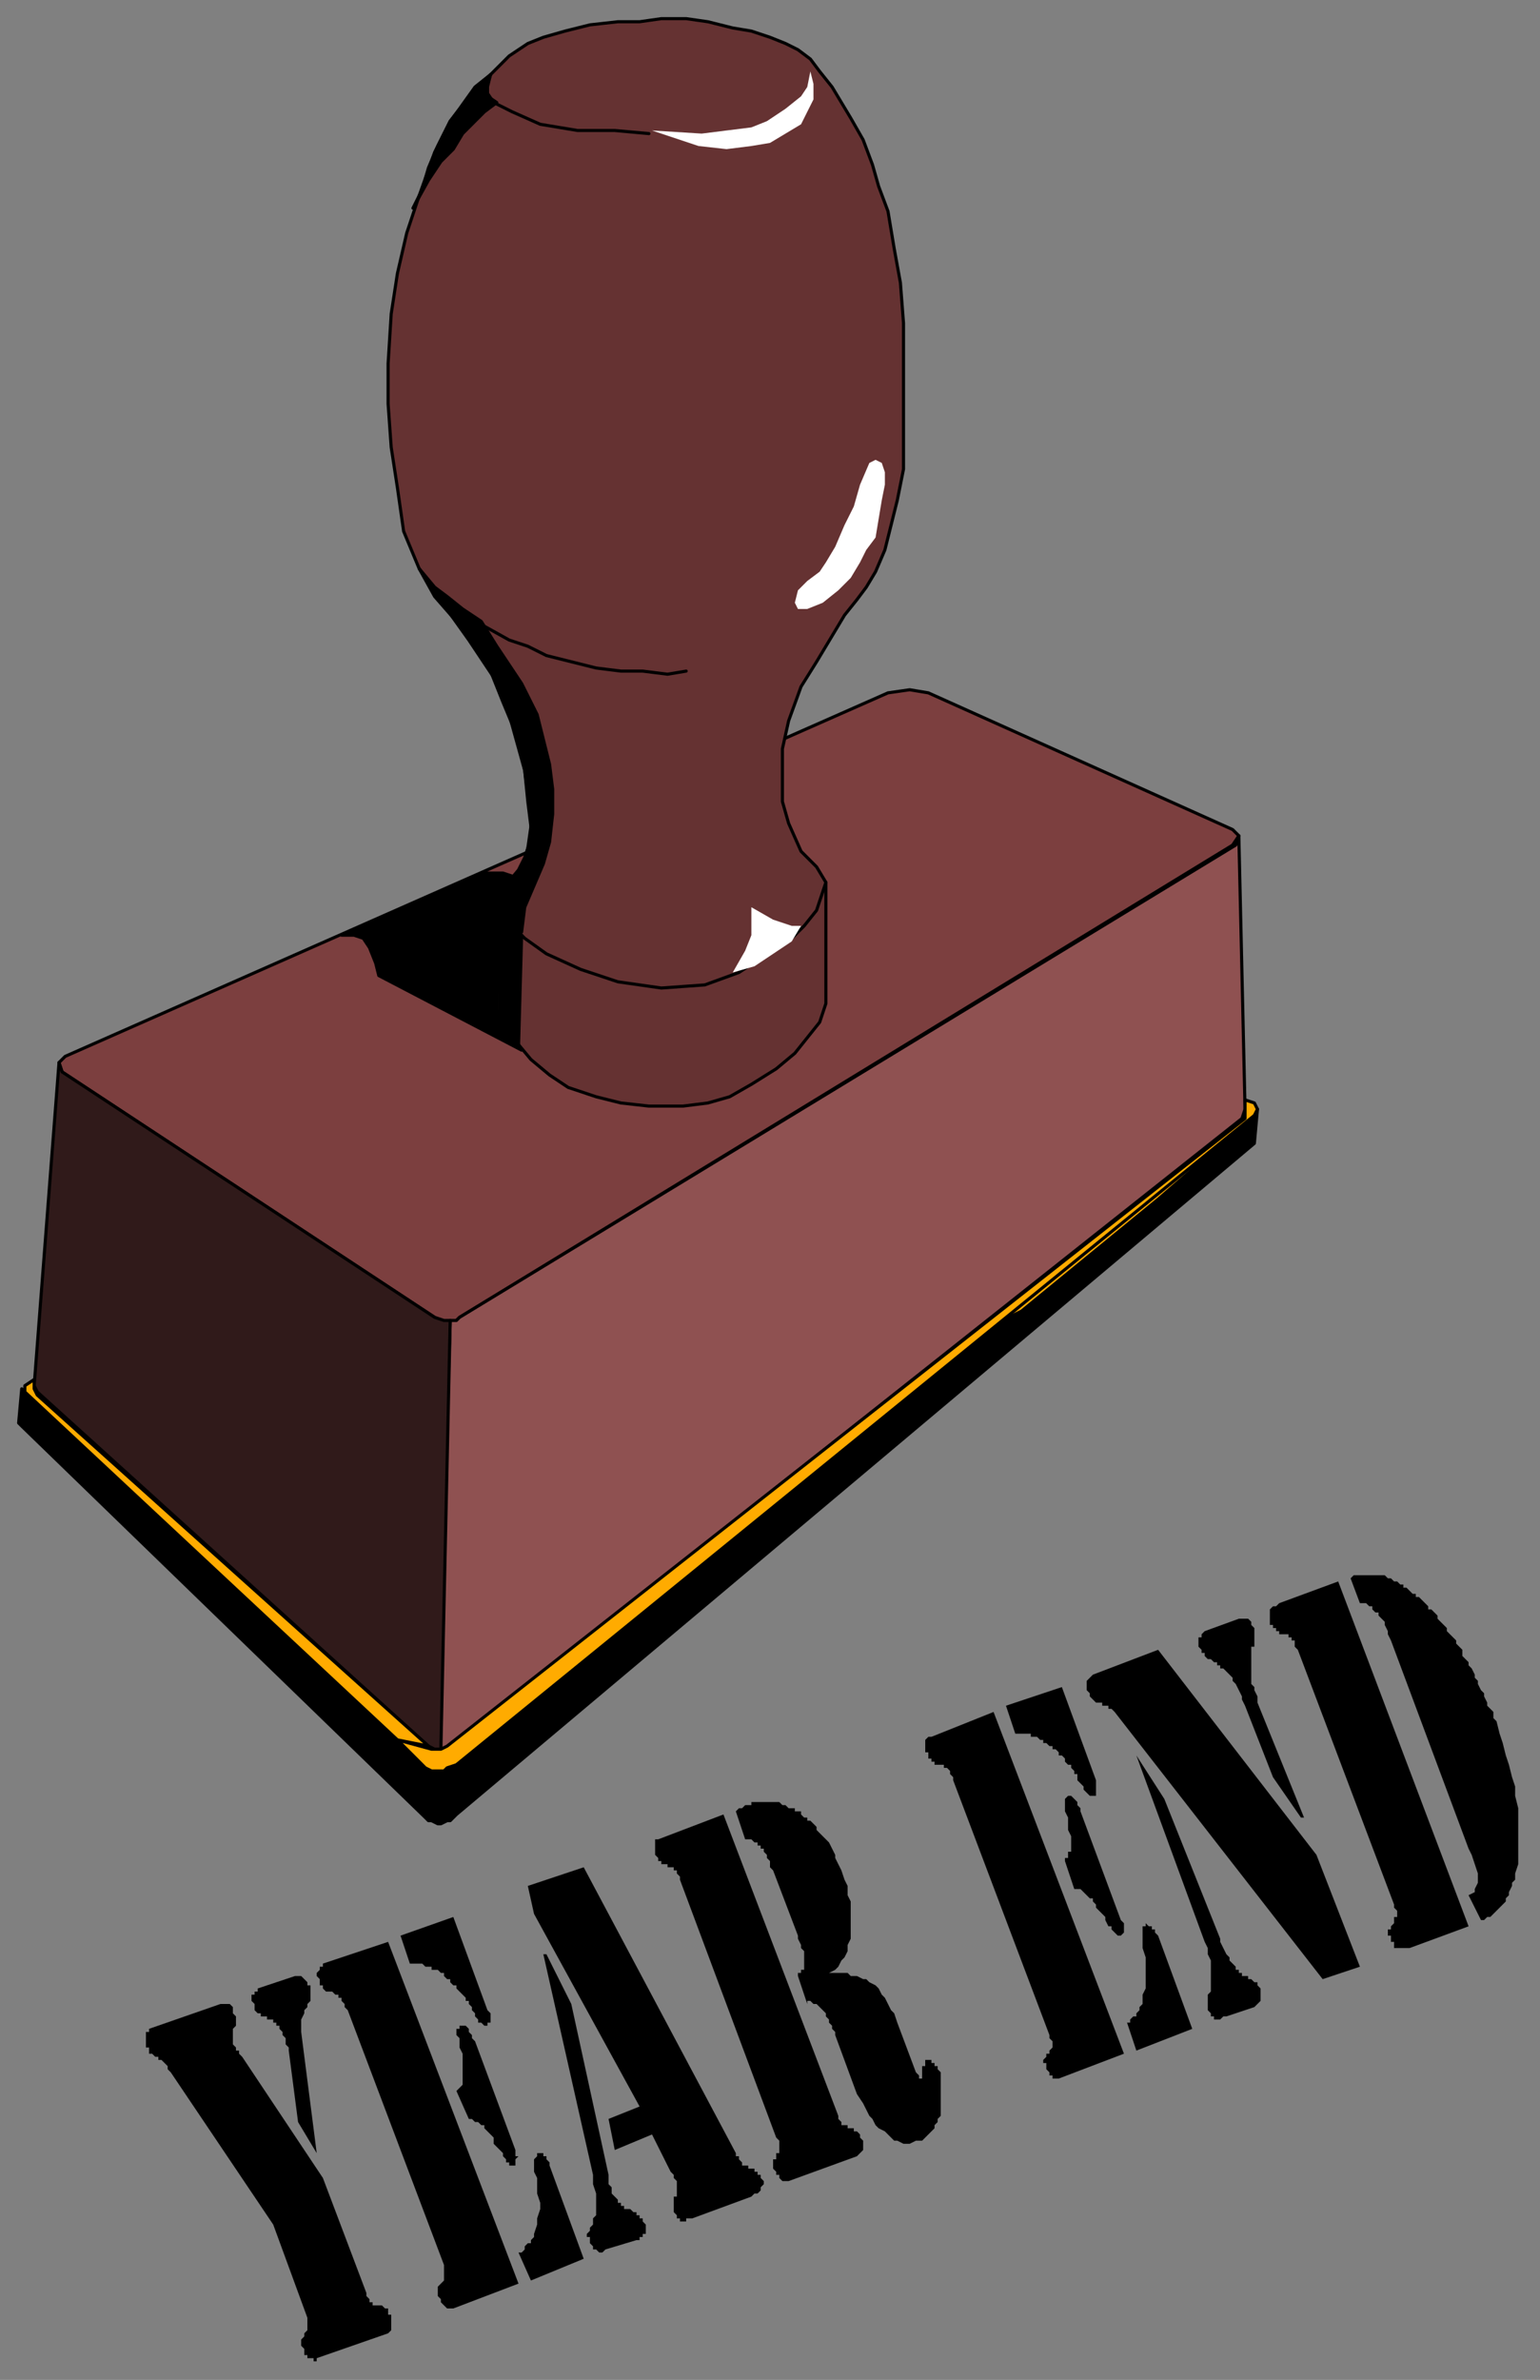
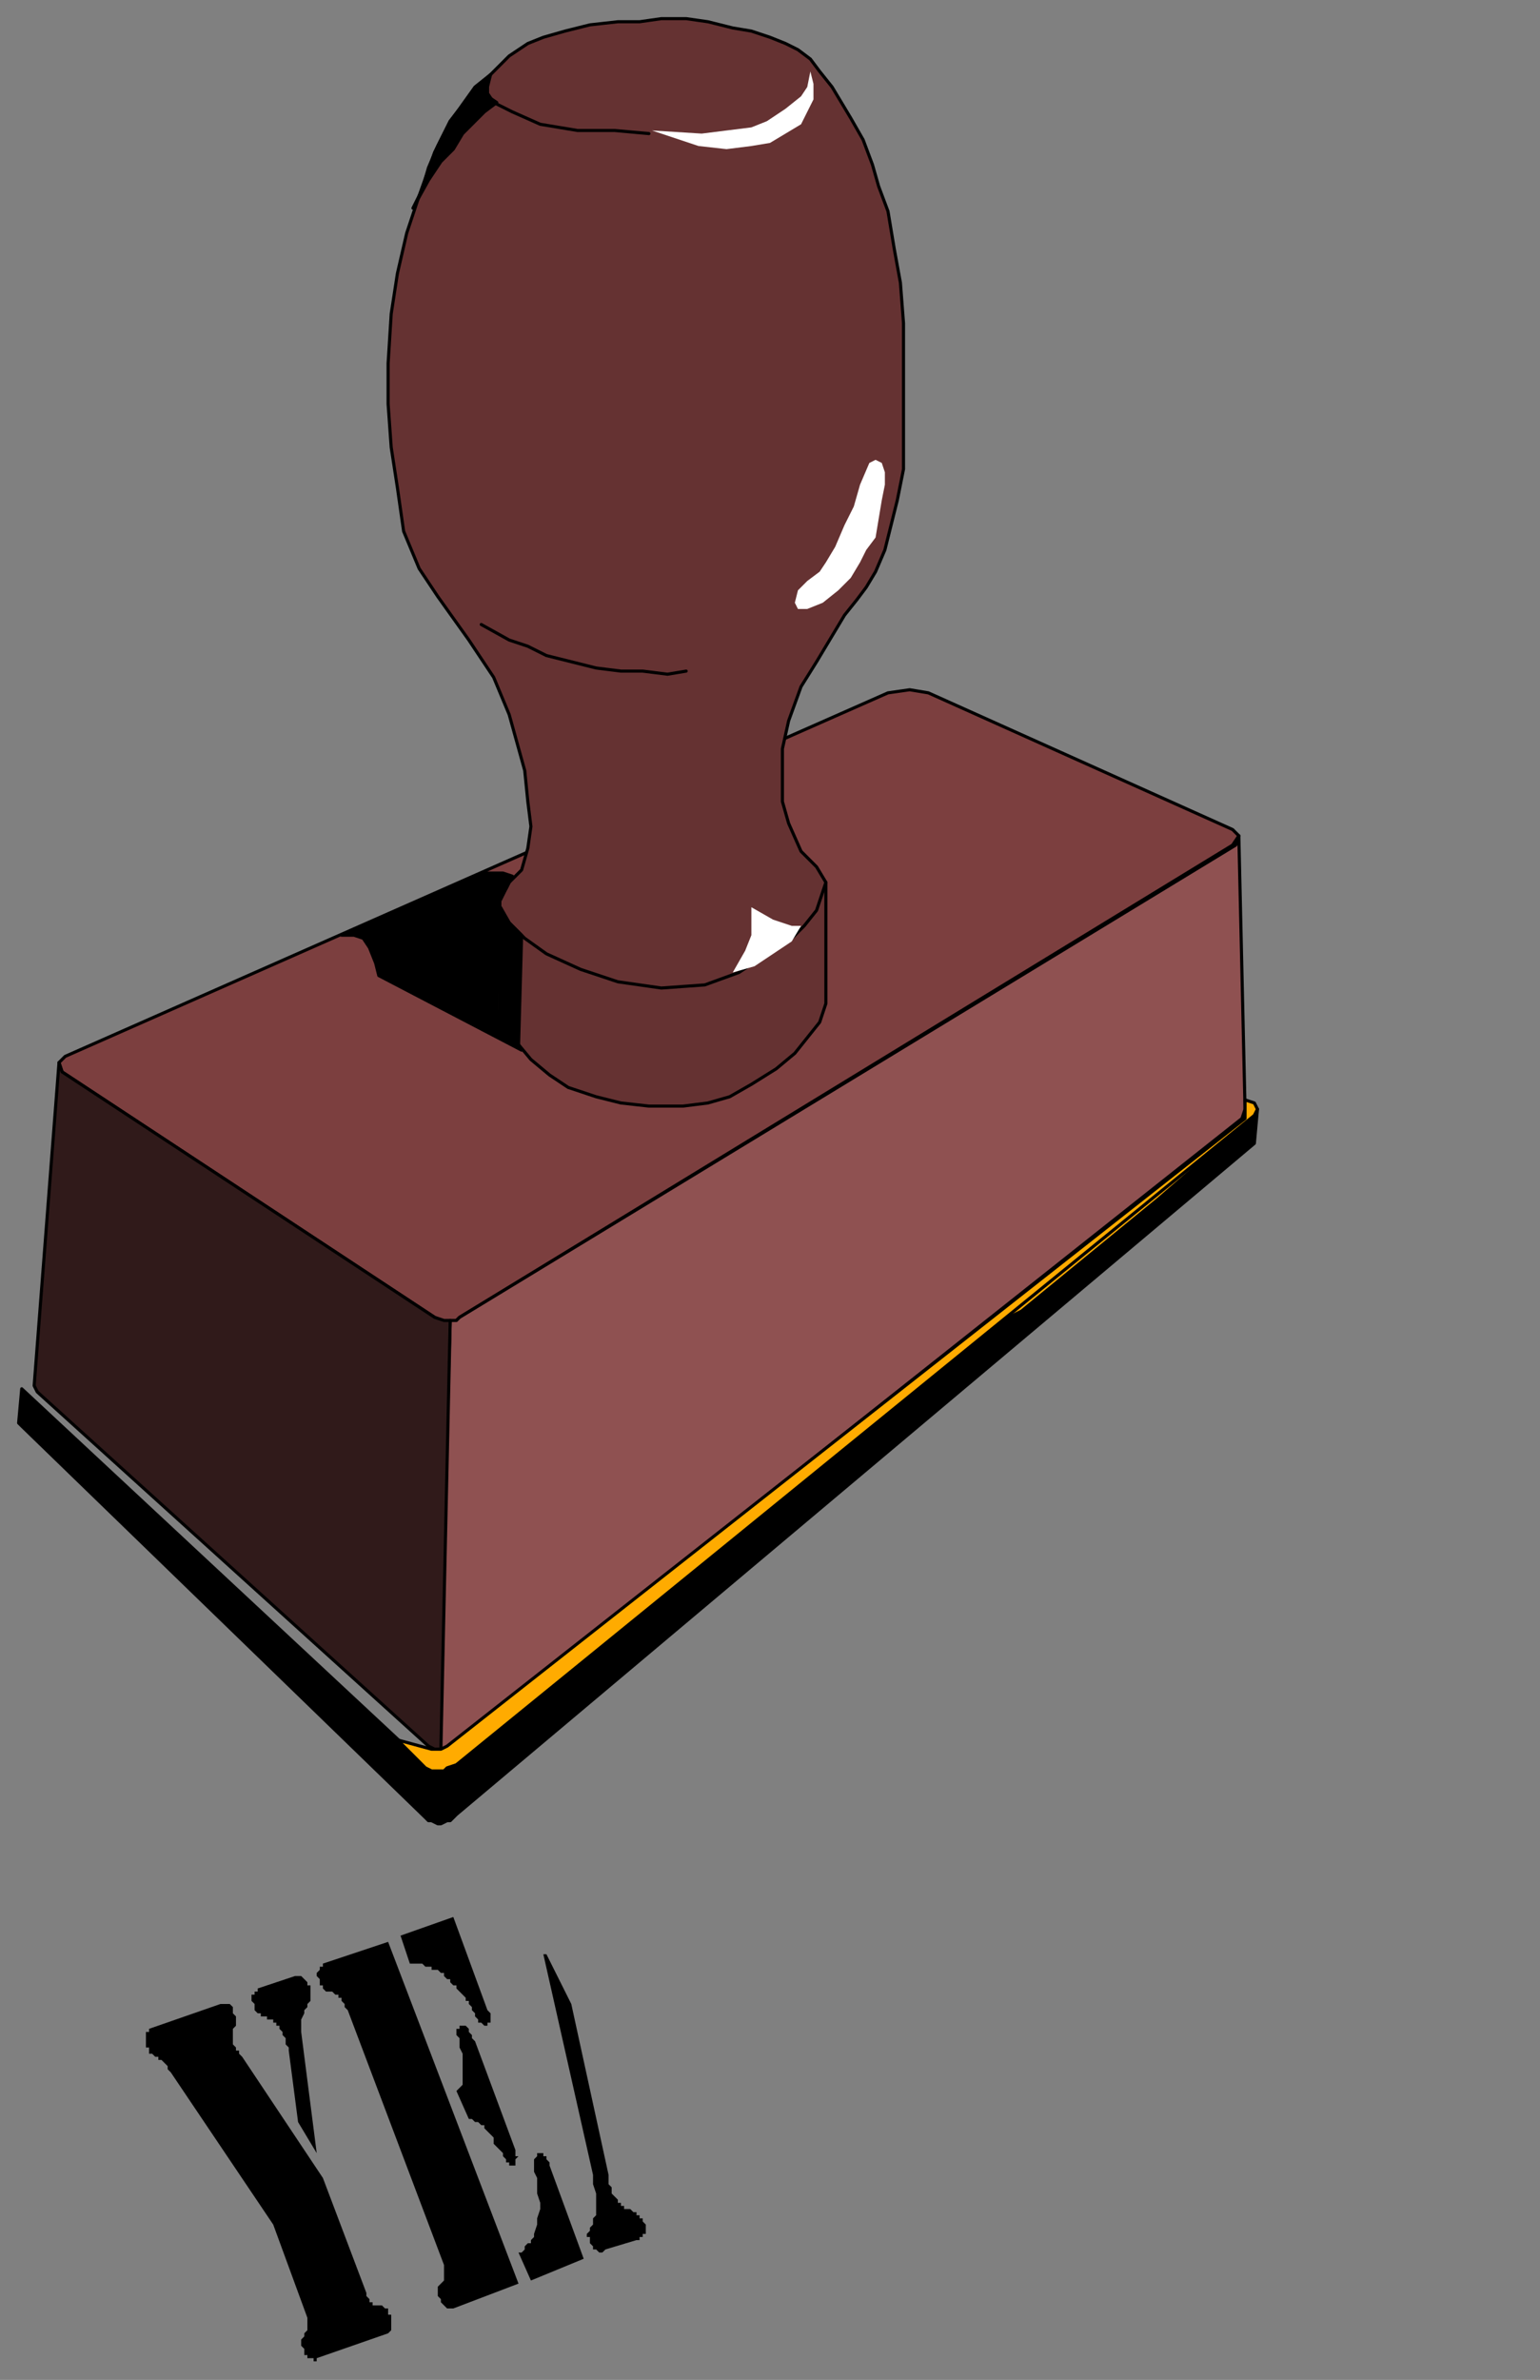
<svg xmlns="http://www.w3.org/2000/svg" fill-rule="evenodd" height="766" preserveAspectRatio="none" stroke-linecap="round" width="496">
  <rect width="100%" height="100%" fill="#808080" stroke="none" />
  <style>.brush0{fill:#fff}.pen0{stroke:#000;stroke-width:1;stroke-linejoin:round}.brush5{fill:#000}.brush6{fill:#ffab00}.pen1,.pen2{stroke:none}</style>
  <path class="pen0" style="fill:#7c3f3f" d="m286 223 7-1 6 1 98 44 2 2-2 3-249 152-1 1-2 1h-2l-3-2-120-79-1-3 2-2 265-117z" />
  <path class="pen0" style="fill:#653232" d="m170 258-1-10-5-18-5-12-8-12-10-14-6-9-5-12-2-14-2-13-1-14v-13l1-16 2-13 3-13 4-12 5-14 5-10 8-10 7-7 4-4 6-4 5-2 7-2 8-2 9-1h7l7-1h8l7 1 8 2 6 1 6 2 5 2 4 2 4 3 3 4 4 5 3 5 3 5 4 7 3 8 2 7 3 8 2 12 2 11 1 13v47l-2 10-2 8-2 8-3 7-3 5-3 4-4 5-9 15-5 8-4 11-2 9v17l2 7 4 9 5 5 3 5v39l-2 6-4 5-4 5-6 5-8 5-7 4-7 2-8 1h-11l-9-1-8-2-9-3-6-4-6-5-5-6-4-7-1-3v-35l3-6 4-4 2-7 1-7-1-8z" />
  <path class="pen0" style="fill:#8f5151" d="M145 425h2l1-1 250-152 1-3 2 88-1 3-255 202-2 1h-2l4-138z" />
  <path class="pen0" style="fill:#301a1a" d="m19 342 1 3 120 79 3 1h2l-3 138h-2l-2-1L12 448l-1-2 8-104z" />
  <path class="pen0 brush5" d="M139 586v-17h-1L7 447l-1 11 1 1 130 126 1 1h1zm0 0 2 1h1l2-1h1l2-2 257-216 1-11-1 1-257 210-3 1h-1l-1 1-3-1v17z" />
  <path class="pen0 brush6" d="m319 427 84-67-30 26-44 36-10 5z" />
  <path class="pen0 brush6" d="m404 355 1 2-1 2-257 209-3 1-1 1h-4l-2-1-9-9 11 3h3l2-1 257-202v-6l3 1z" />
-   <path class="pen0 brush6" d="M128 560 8 448v-2l3-2v3l1 2 126 113-10-2z" />
  <path class="pen1 brush0" d="m261 23-1 5-2 3-5 4-6 4-5 2-8 1-8 1-16-1 6 2 9 3 9 1 8-1 6-1 5-3 5-3 2-4 2-4v-5l-1-4z" />
-   <path class="pen0" fill="none" d="m209 43-11-1h-12l-12-2-9-4-6-3-2-3v-3l1-3" />
+   <path class="pen0" fill="none" d="m209 43-11-1h-12l-12-2-9-4-6-3-2-3v-3" />
  <path class="pen1 brush0" d="m282 148-2 1-3 7-2 7-3 6-3 7-3 5-2 3-4 3-3 3-1 4 1 2h3l5-2 5-4 4-4 3-5 2-4 3-4 1-6 1-6 1-5v-4l-1-3-2-1z" />
  <path class="pen0" fill="none" d="m221 216-6 1-8-1h-7l-8-1-8-2-8-2-6-3-6-2-9-5m5 89 4 7 5 5 7 5 11 5 12 4 14 2 14-1 11-4 9-6 7-4 5-5 4-5 3-9" />
  <path class="pen1 brush0" d="M258 298h-3l-6-2-7-4v9l-2 5-4 7 7-2 6-4 6-4 3-5z" />
-   <path class="pen0 brush5" d="m175 278-3 7-3 7-1 8-4-4-4-6 2-4 5-6 2-4 2-6v-7l-1-7-1-8-2-10-5-12-4-10-11-16-7-8-5-9 5 6 4 3 5 4 6 4 5 8 8 12 5 10 2 8 2 8 1 8v8l-1 9-2 7z" />
  <path class="pen0 brush5" d="M156 281h6l3 1-2 4-3 4v35l4 7 4 6-46-24-1-4-2-5-2-3-3-1h-4l46-20z" />
  <path class="pen0 brush5" d="m161 325 1 2 2 5 3 5 1-36-4-4-4-7 1 35zM148 35l-3 4-4 8-3 7-2 7-3 6 5-9 4-6 4-4 3-5 3-3 4-4 4-3-3-2v-3l1-4-5 4-5 7z" />
-   <path class="pen2 brush5" d="m431 509 42 111-19 7h-5v-2h-1v-2h-1v-2h1v-1l1-1v-2h1v-2l-1-1v-1l-31-82-1-1v-2h-1v-1h-1v-1h-3v-1h-1v-1h-1v-1h-1v-5l1-1h1l1-1 19-7zm4-1 1-1h10l1 1h1l1 1h1l1 1h1v1h1l1 1 1 1h1v1h1l1 1 1 1 1 1v1h1l1 1 1 1v1l1 1 1 1 1 1v1l1 1 1 1 1 1v1l1 1 1 1v2l1 1 1 1v1l1 1 1 2v1l1 1v1l1 2 1 1v1l1 2v1l1 1 1 1v2l1 1 1 4 1 3 1 4 1 3 1 4 1 3v3l1 4v18l-1 3v2l-1 1v1l-1 2v1l-1 1v1l-1 1-1 1-1 1-1 1-1 1h-1l-1 1h-1l-4-8 2-1v-1l1-2v-3l-1-3-1-3-1-2-25-67-1-2v-1l-1-2v-1l-1-1-1-1v-1h-1l-1-1v-1h-1l-1-1h-2l-3-8zm-9 129-67-86-1-1h-1v-1h-2v-1h-2l-1-1-1-1v-1l-1-1v-3l1-1 1-1 21-8 51 66 14 36-12 4zm-6-52h-1l-9-13-9-23-1-2v-1l-1-2-1-2-1-1v-1l-1-1-1-1-1-1h-1v-1h-1v-1h-1l-1-1h-1l-1-1v-1h-1v-1l-1-1v-3h1v-1l1-1 11-4h3l1 1v1l1 1v6h-1v12l1 1v1l1 2v2l15 37zm-54-20 9 14 18 45v1l1 2 1 2 1 1v1l1 1 1 1v1h1v1h1v1h2v1h1l1 1h1v1l1 1v4l-1 1-1 1-9 3h-1l-1 1h-2v-1h-1v-1l-1-1v-5l1-1v-10l-1-2v-2l-1-2-22-60zm-46-14 42 110-21 8h-2v-1h-1v-1l-1-1v-2h-1v-1l1-1v-1h1v-1l1-1v-2l-1-1v-1l-31-82v-1l-1-1v-1l-1-1h-1v-1h-3v-1h-1v-1h-1v-2h-1v-4l1-1h1l20-8zm43 100h1v-1l1-1h1v-1l1-1v-1l1-1v-3l1-2v-10l-1-3v-7h1v-1l1 1h1v1h1v1l1 1 11 30-18 7-3-9zm-39-102 18-6 11 30v5h-2l-1-1-1-1v-1l-1-1-1-1v-2h-1v-1l-1-1v-1h-1l-1-1v-1l-1-1h-1v-1l-1-1h-1v-1h-1l-1-1h-1v-1h-1l-1-1h-2v-1h-5l-3-9zm19 50v-1h1v-2h1v-5l-1-2v-4l-1-2v-4l1-1h1l1 1 1 1v1l1 1v1l13 35 1 1v3l-1 1h-1l-1-1-1-1v-1h-1l-1-2v-1l-1-1-1-1-1-1v-1l-1-1v-1h-1l-1-1-1-1-1-1h-2l-3-9zm-106-16 1-1h1l1-1h2v-1h9l1 1h1l1 1h2v1h2v1l1 1h1v1h1l1 1 1 1v1l1 1 2 2 1 1 1 2 1 2v1l1 2 1 2 1 3 1 2v3l1 2v12l-1 2v2l-1 2-1 1-1 2-1 1-2 1h6l1 1h2l2 1h1l1 1 2 1 1 1 1 2 1 1 1 2 1 2 1 1 1 3 6 16 1 1v1h1v-4h1v-2h2v1h1v1h1v1l1 1v14l-1 1v1l-1 1v1l-1 1-1 1-1 1-1 1h-2l-2 1h-2l-2-1h-1l-1-1-1-1-1-1-2-1-1-1-1-2-1-1-1-2-1-2-2-3-7-19v-1l-1-1v-1l-1-1v-1l-1-1v-1l-1-1-1-1-1-1h-1l-1-1h-1v1l-3-9v-1h1v-1h1v-6l-1-1v-1l-1-2v-1l-8-21-1-1v-2l-1-1v-1l-1-1v-1h-1v-1h-1v-1h-1l-1-1h-2l-3-9zm13 105-31-83v-1l-1-1v-1h-1v-1h-2v-1h-2v-1h-1v-1l-1-1v-5h1l21-8 37 97v1l1 1v1h2v1h2v1h1l1 1v1l1 1v3l-1 1-1 1-22 8h-2l-1-1v-1h-1v-1l-1-1v-3h1v-2h1v-4l-1-1zm-80-81 18-6 49 92v1h1v1l1 1v1h2v1h2v1h1v1h1v1l1 1v1l-1 1v1l-1 1h-1l-1 1-19 7h-2v1h-2v-1h-1v-1l-1-1v-5h1v-5l-1-1v-1l-1-1-6-12-12 5-2-10 10-4-34-62-2-9z" />
  <path class="pen2 brush5" d="m176 629 8 16 12 55v3l1 1v2l1 1 1 1v1h1v1h1v1h2l1 1h1v1h1v1h1v1l1 1v3h-1v1h-1v1h-1l-10 3-1 1h-1l-1-1h-1v-1l-1-1v-2h-1v-1l1-1v-1l1-1v-2l1-1v-7l-1-3v-3l-16-71h1zm-51-4 42 110-21 8h-2l-1-1-1-1v-1l-1-1v-3l1-1 1-1v-5l-31-82-1-1v-1l-1-1v-1h-1v-1h-1l-1-1h-2l-1-1v-1h-1v-2l-1-1v-1l1-1v-1h1v-1l21-7zm42 100h1l1-1v-1l1-1h1v-1l1-1v-1l1-3v-2l1-3v-2l-1-3v-5l-1-2v-4l1-1v-1h2v1h1v1l1 1v1l11 30-17 7-4-9zm-38-102 17-6 11 30 1 1v3h-1v1h-1l-1-1h-1v-1l-1-1v-1l-1-1v-1l-1-1v-1h-1v-1l-1-1-1-1-1-1v-1h-1l-1-1v-1h-1l-1-1v-1h-1l-1-1h-2v-1h-2l-1-1h-4l-3-9zm18 50 1-1 1-1v-10l-1-2v-3l-1-1v-2h1v-1h2l1 1v1l1 1v1l1 1 13 35v2h1l-1 1v2h-2v-1h-1v-1l-1-1v-1l-1-1-1-1-1-1v-2l-1-1-1-1-1-1v-1h-1l-1-1h-1l-1-1h-1l-4-9zm-59 43-33-49-1-1v-1l-1-1-1-1h-1v-1h-1l-1-1h-1v-2h-1v-5h1v-1l23-8h3l1 1v2l1 1v3l-1 1v5l1 1v1h1v1l1 1 26 39 14 37v1l1 1v1h1v1h3l1 1h1v2h1v5l-1 1-23 8v1h-1v-1h-2v-1h-1v-2l-1-1v-2l1-1v-1l1-1v-4l-11-30zm8-33-3-23v-1l-1-1v-2l-1-1v-1l-1-1v-1h-1v-1h-1v-1h-2v-1h-2v-1h-1l-1-1v-2l-1-1v-2h1v-1h1v-1l12-4h2l1 1 1 1v1h1v5l-1 1v1l-1 1v1l-1 2v4l5 39-6-10z" />
</svg>